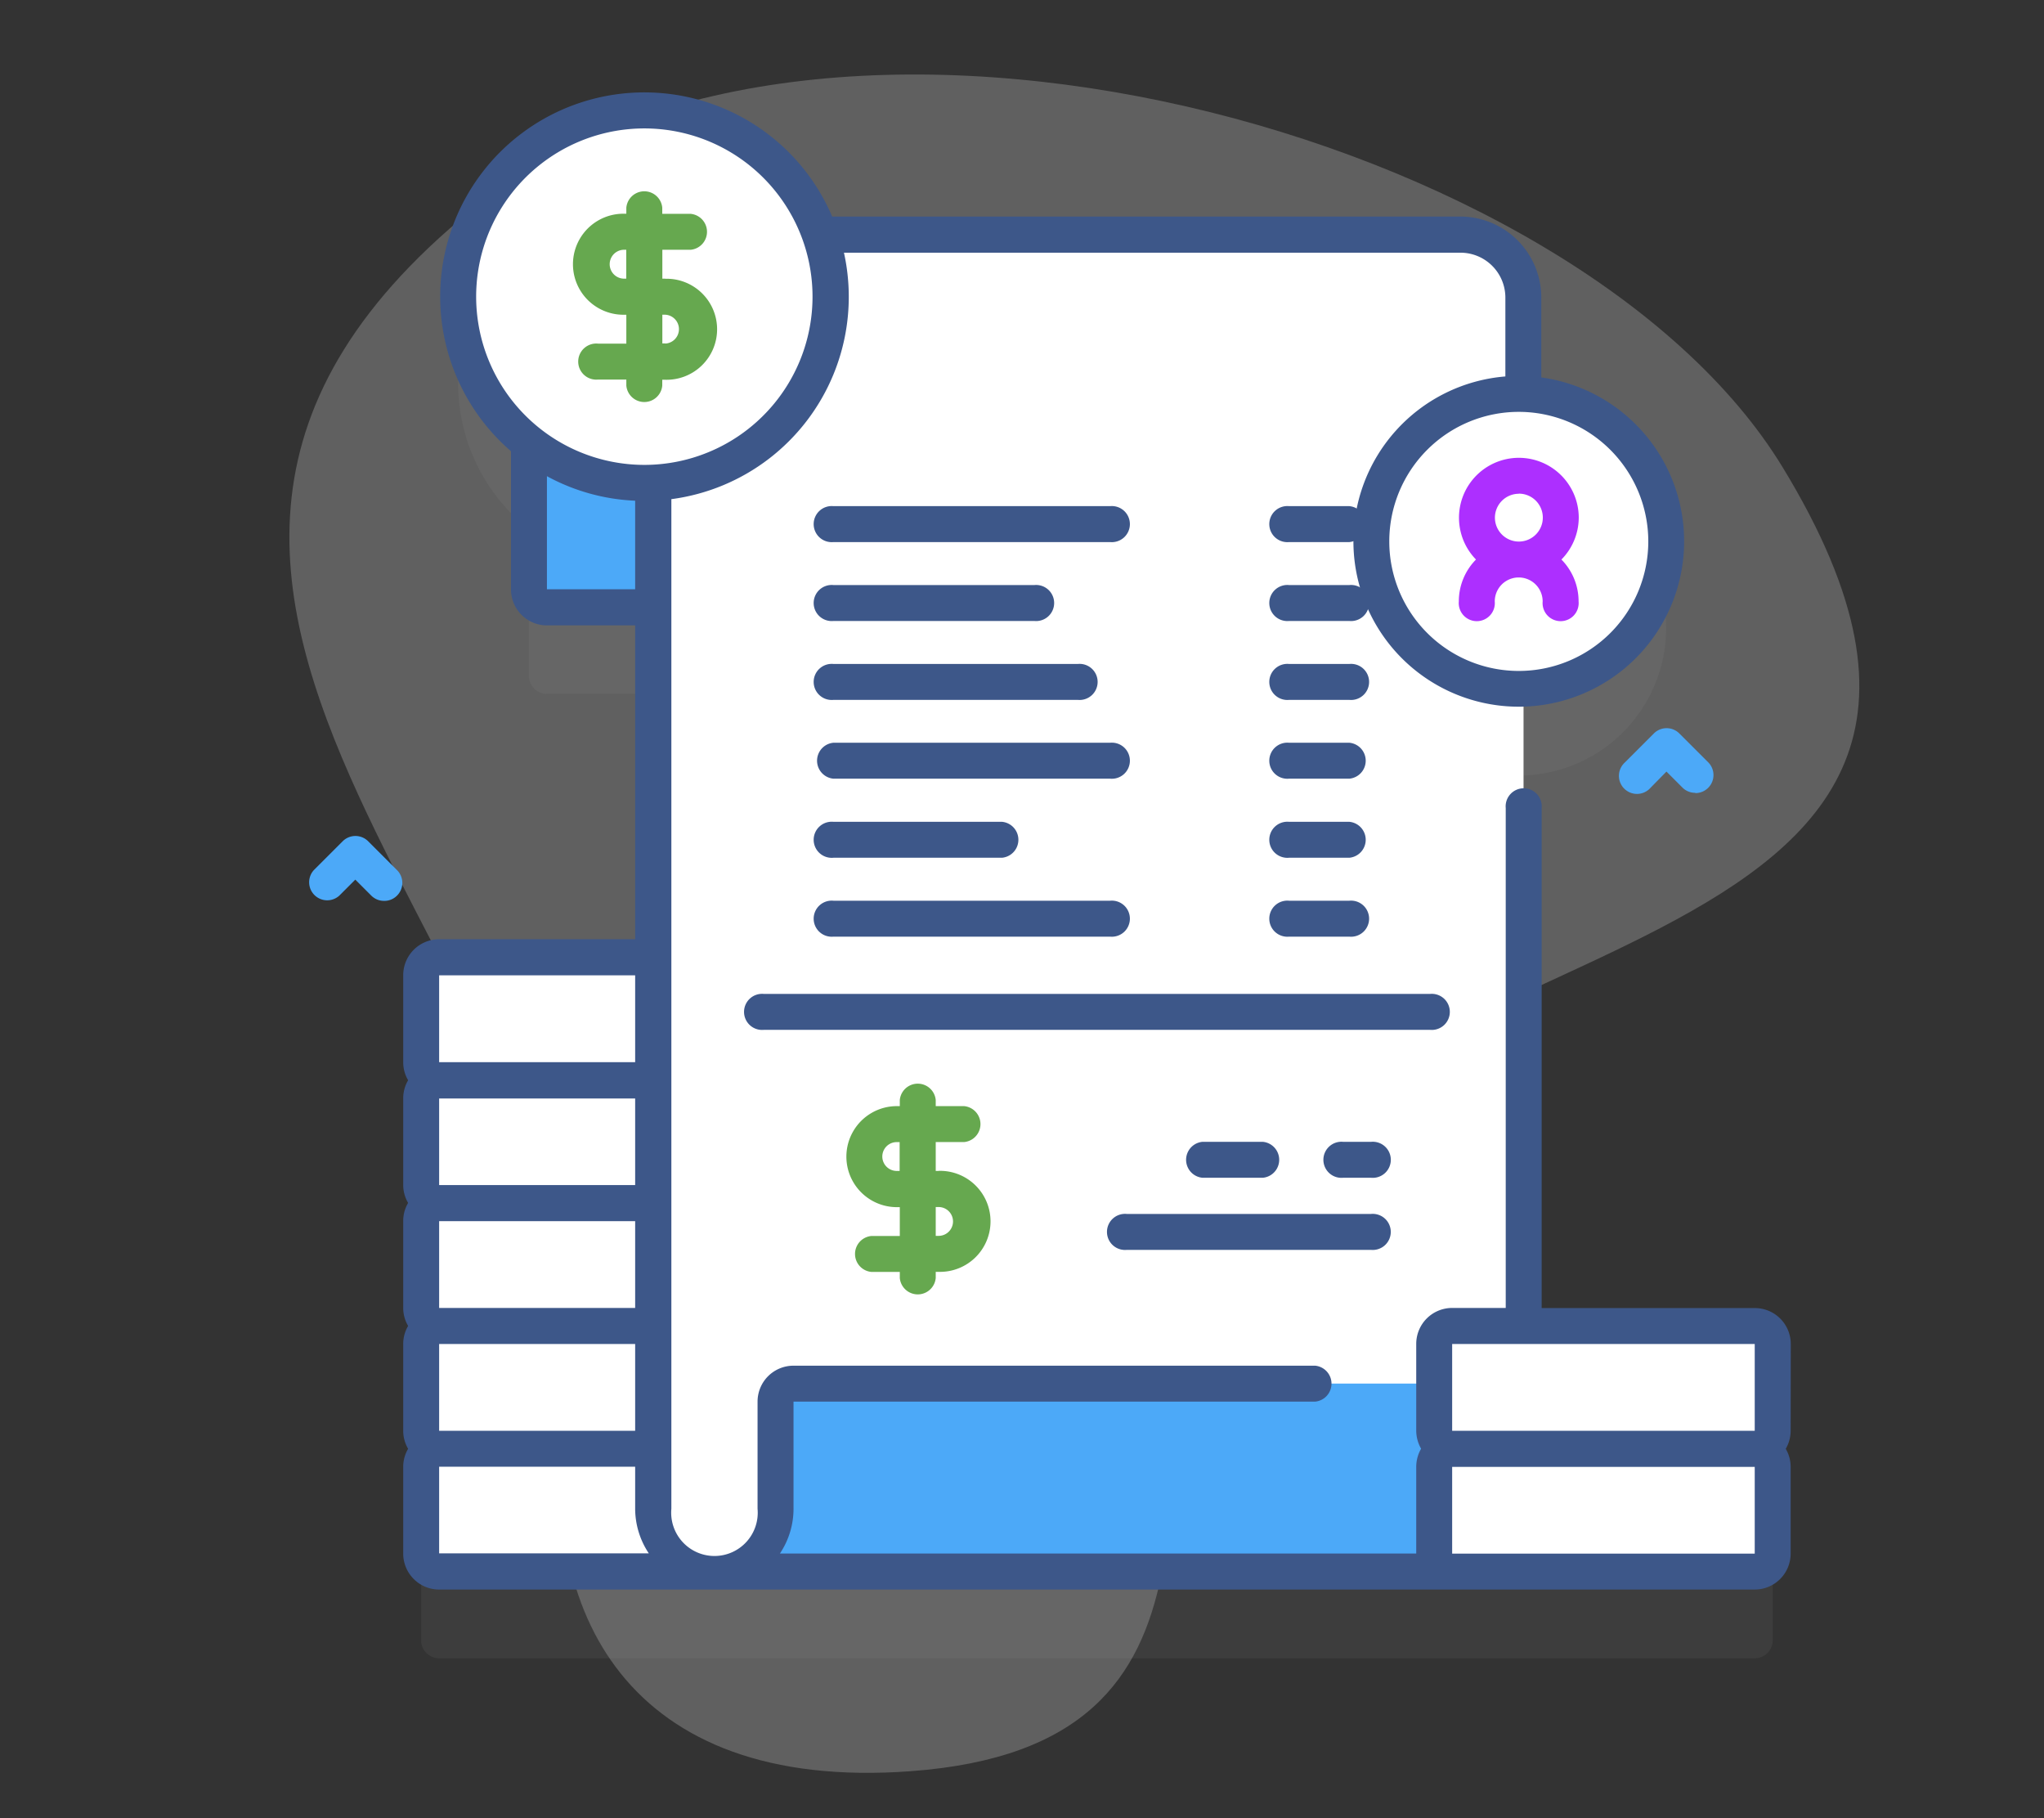
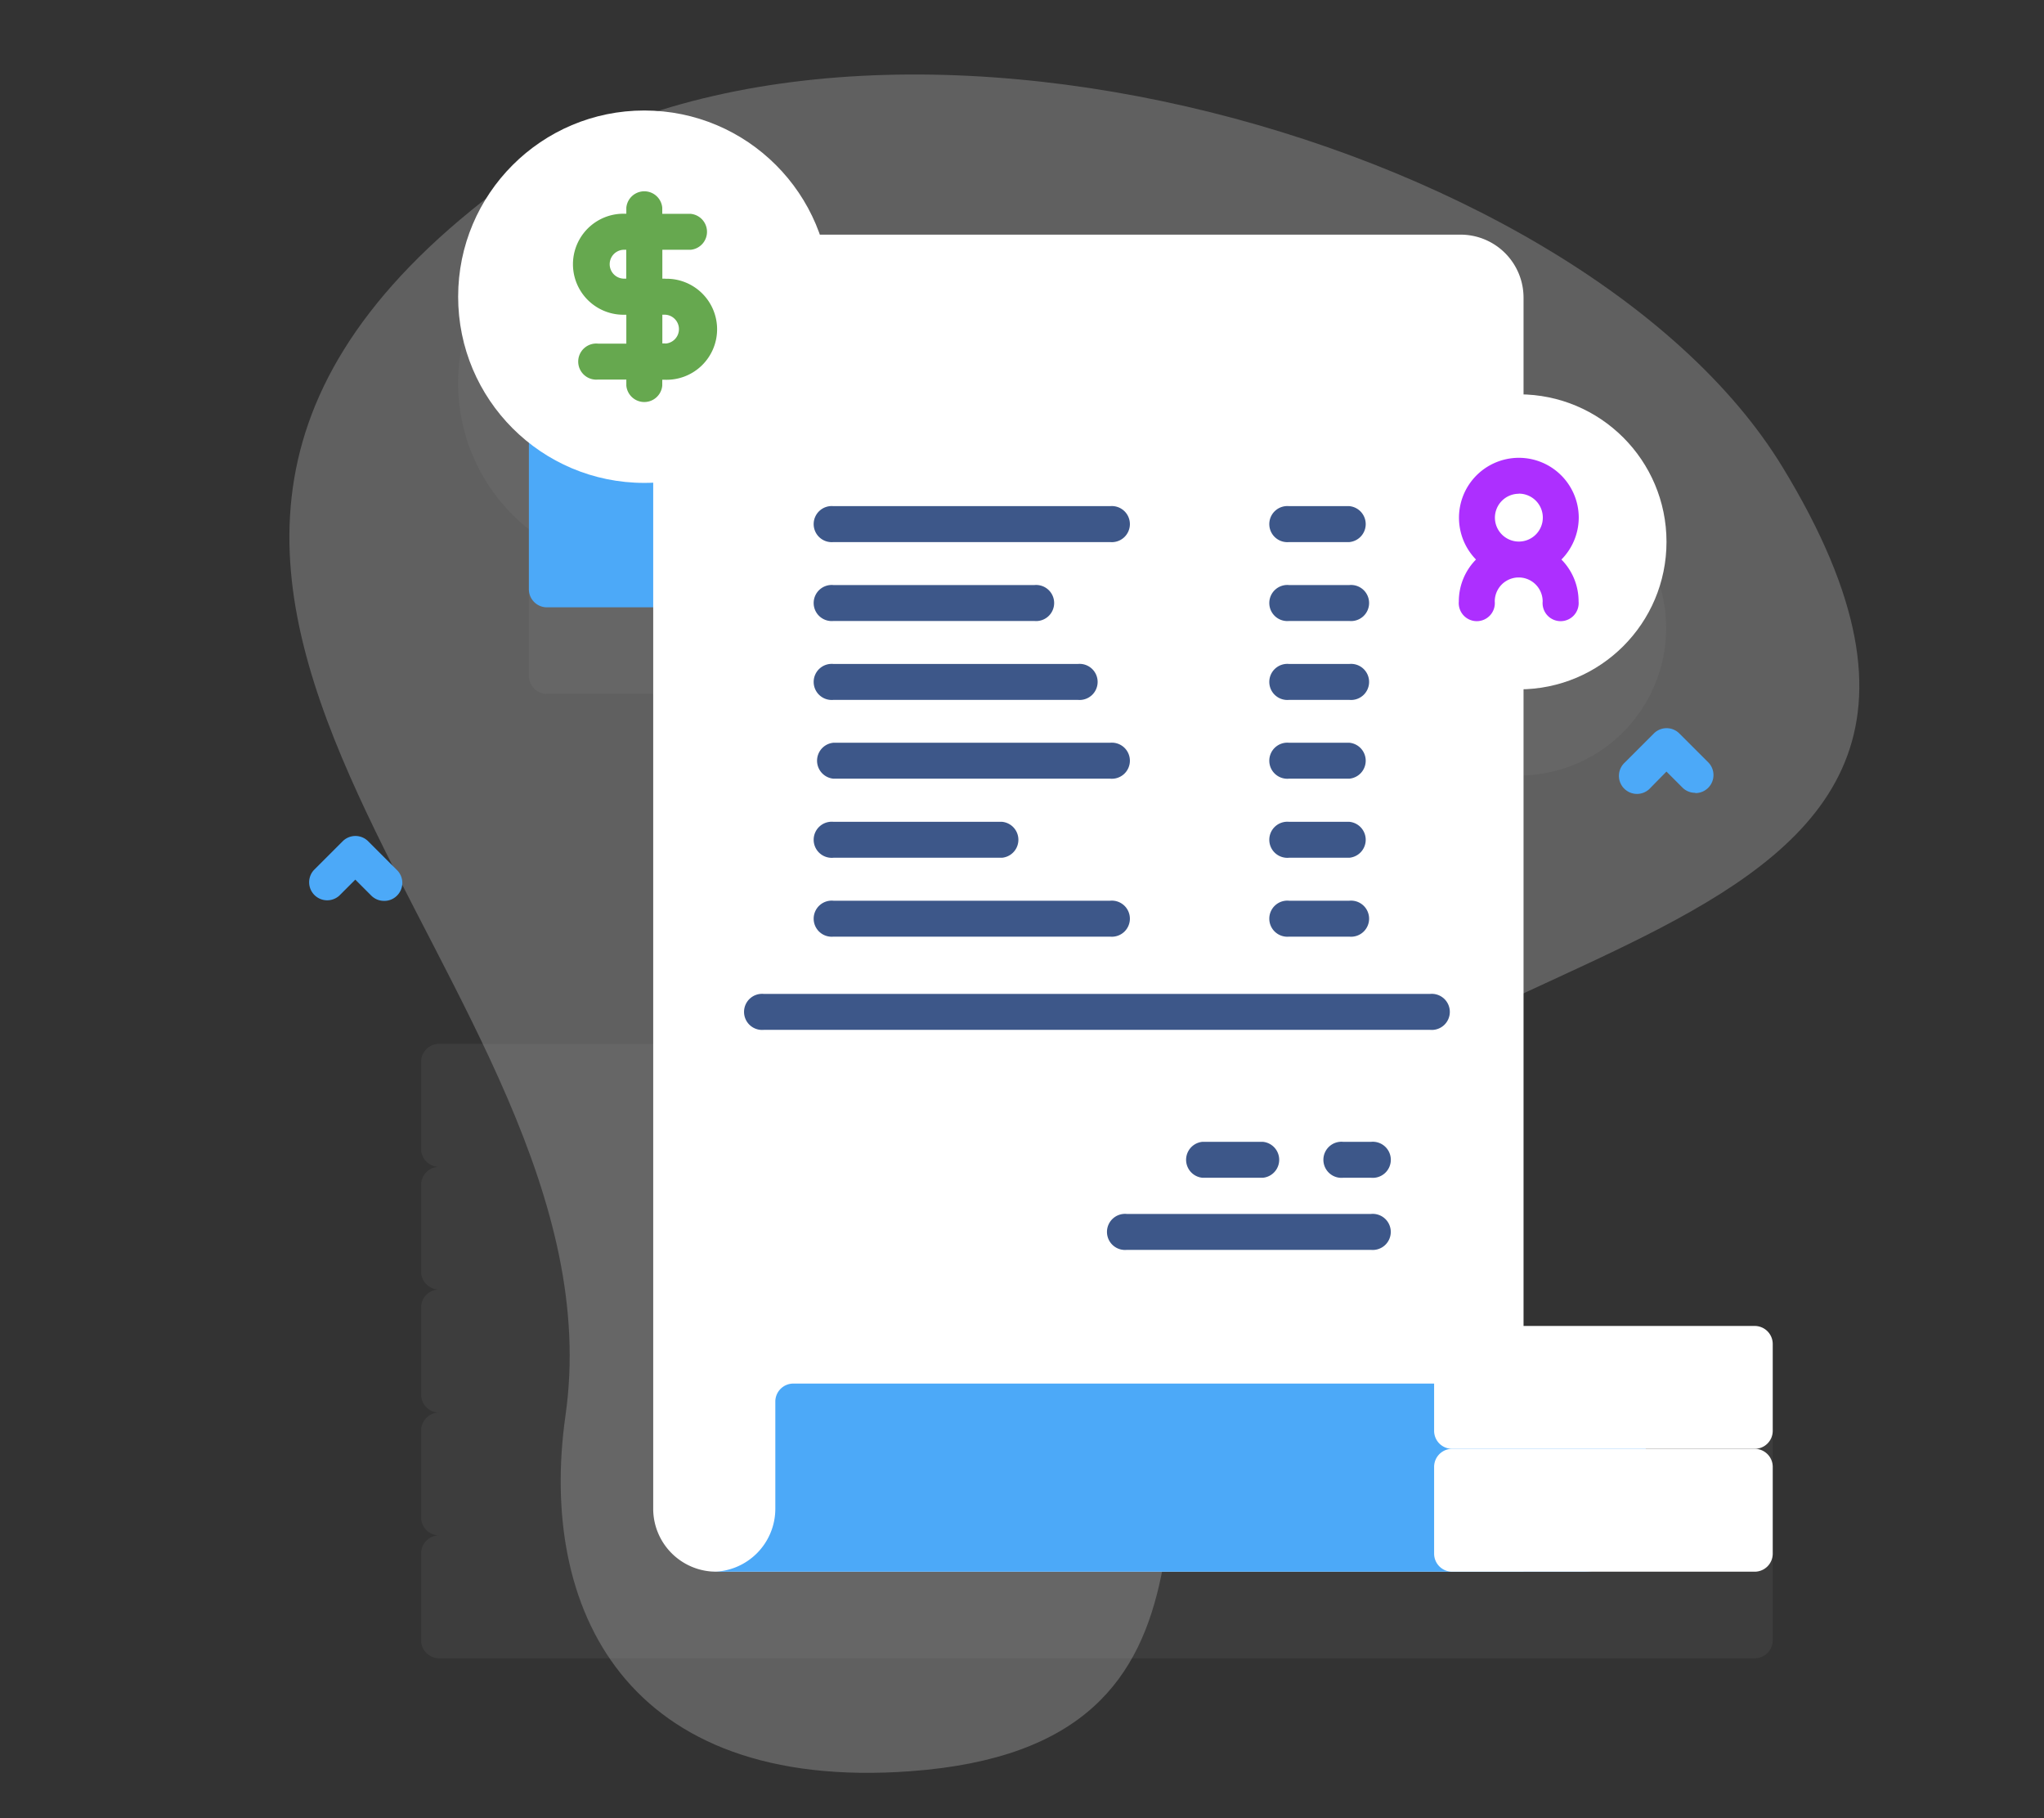
<svg xmlns="http://www.w3.org/2000/svg" id="Capa_1" data-name="Capa 1" viewBox="0 0 512 455.32">
  <rect x="0" y="0" width="512" height="455.32" fill="#333333" stroke="none" />
  <defs>
    <style>.cls-3{fill:#fff}.cls-4{fill:#4ca9f8}.cls-5{fill:#3d5789}.cls-7{fill:#66a84f}</style>
  </defs>
  <path d="M120.89 50.4C-5.38 149.71 157.12 246 141.65 354.46c-6.88 48.24 14.93 94.37 86.5 89.09 87.16-6.42 55.52-80.76 73.78-130.24 31.4-85.16 224.62-65.26 144.52-196.43C395.34 33.2 207.79-17.91 120.89 50.4Z" style="fill:#c9c9c9;opacity:.3" />
  <path d="M444.05 380v-21.75a4.51 4.51 0 0 0-4.51-4.51h-57.91V194.2a36.94 36.94 0 0 0 0-73.84V96.21a15.78 15.78 0 0 0-15.78-15.77H205.37a46.64 46.64 0 1 0-72.89 52.12v36.7a4.51 4.51 0 0 0 4.52 4.51h26.62v87.63H110a4.53 4.53 0 0 0-4.52 4.52v21.77a4.52 4.52 0 0 0 4.52 4.52 4.52 4.52 0 0 0-4.52 4.52v21.68a4.52 4.52 0 0 0 4.52 4.52 4.52 4.52 0 0 0-4.52 4.52v21.77a4.53 4.53 0 0 0 4.52 4.52 4.52 4.52 0 0 0-4.52 4.51V380a4.53 4.53 0 0 0 4.52 4.5 4.52 4.52 0 0 0-4.52 4.51v21.74a4.52 4.52 0 0 0 4.52 4.52h329.54a4.51 4.51 0 0 0 4.51-4.52V389a4.51 4.51 0 0 0-4.51-4.51 4.52 4.52 0 0 0 4.51-4.52Z" style="fill:#969696;isolation:isolate;opacity:.1" />
-   <path d="M185.79 393.59H110a4.53 4.53 0 0 1-4.52-4.52v-21.73a4.53 4.53 0 0 1 4.52-4.52h75.79a4.53 4.53 0 0 1 4.52 4.52v21.73a4.53 4.53 0 0 1-4.52 4.52ZM185.79 362.82H110a4.52 4.52 0 0 1-4.52-4.51v-21.74a4.53 4.53 0 0 1 4.52-4.52h75.79a4.53 4.53 0 0 1 4.52 4.52v21.74a4.52 4.52 0 0 1-4.52 4.51ZM185.79 332.05H110a4.52 4.52 0 0 1-4.52-4.51v-21.73a4.52 4.52 0 0 1 4.52-4.52h75.79a4.52 4.52 0 0 1 4.52 4.52v21.73a4.52 4.52 0 0 1-4.52 4.51ZM185.79 301.29H110a4.52 4.52 0 0 1-4.52-4.52v-21.68a4.53 4.53 0 0 1 4.52-4.52h75.79a4.53 4.53 0 0 1 4.52 4.52v21.68a4.52 4.52 0 0 1-4.52 4.52ZM185.79 270.53H110a4.52 4.52 0 0 1-4.52-4.52v-21.77a4.53 4.53 0 0 1 4.52-4.52h75.79a4.53 4.53 0 0 1 4.52 4.52V266a4.52 4.52 0 0 1-4.52 4.53Z" class="cls-3" />
  <path d="M190.31 58.76a15.77 15.77 0 0 0-15.73 15.77v77.56H137a4.52 4.52 0 0 1-4.52-4.52v-73a15.77 15.77 0 0 1 15.77-15.77h42.07Z" class="cls-4" />
  <path d="M381.63 74.53v319.06H179.39a15.78 15.78 0 0 1-15.77-15.78V74.53a15.77 15.77 0 0 0-15.77-15.77h218a15.78 15.78 0 0 1 15.78 15.77Z" class="cls-3" />
  <path d="M178.47 393.59h218a15.78 15.78 0 0 0 15.77-15.78V351a4.52 4.52 0 0 0-4.52-4.52h-209a4.51 4.51 0 0 0-4.51 4.52v26.83a15.79 15.79 0 0 1-15.78 15.78Z" class="cls-4" />
  <path d="M439.54 393.59h-75.79a4.52 4.52 0 0 1-4.52-4.52v-21.73a4.52 4.52 0 0 1 4.52-4.52h75.79a4.52 4.52 0 0 1 4.51 4.52v21.73a4.52 4.52 0 0 1-4.51 4.52Z" class="cls-3" />
  <path d="M439.54 362.82h-75.79a4.51 4.51 0 0 1-4.52-4.51v-21.74a4.52 4.52 0 0 1 4.52-4.52h75.79a4.52 4.52 0 0 1 4.51 4.52v21.74a4.51 4.51 0 0 1-4.51 4.51Z" class="cls-3" />
  <path d="M424.62 198.54a4.48 4.48 0 0 1-3.19-1.32l-4-4-4 4.07a4.52 4.52 0 1 1-6.49-6.28l.11-.11 7.22-7.22a4.51 4.51 0 0 1 6.39 0l7.23 7.22a4.52 4.52 0 0 1-3.2 7.71ZM96.14 225.6a4.48 4.48 0 0 1-3.14-1.32l-4-4-4 4a4.52 4.52 0 0 1-6.39-6.38l7.23-7.23a4.51 4.51 0 0 1 6.38 0l7.23 7.23a4.5 4.5 0 0 1 0 6.38 4.44 4.44 0 0 1-3.31 1.32Z" class="cls-4" />
  <path d="M191.32 257.9h166.9a4.52 4.52 0 1 0 0-9h-166.9a4.52 4.52 0 1 0 0 9ZM282.23 313h61.2a4.52 4.52 0 1 0 0-9h-61.2a4.52 4.52 0 1 0 0 9ZM336.44 294.94h7a4.52 4.52 0 1 0 0-9h-7a4.52 4.52 0 1 0 0 9ZM301.2 294.94h15.13a4.52 4.52 0 0 0 0-9H301.2a4.52 4.52 0 0 0 0 9ZM208.76 234.56h69.32a4.52 4.52 0 1 0 0-9h-69.32a4.52 4.52 0 1 0 0 9ZM208.76 214.8H251a4.52 4.52 0 0 0 0-9h-42.24a4.52 4.52 0 1 0 0 9ZM208.76 195h69.32a4.52 4.52 0 1 0 0-9h-69.32a4.52 4.52 0 0 0 0 9ZM208.76 175.27H270a4.52 4.52 0 1 0 0-9h-61.24a4.52 4.52 0 1 0 0 9ZM208.76 155.51h50.35a4.52 4.52 0 1 0 0-9h-50.35a4.52 4.52 0 1 0 0 9ZM208.76 135.75h69.32a4.52 4.52 0 1 0 0-9h-69.32a4.52 4.52 0 1 0 0 9ZM322.89 234.56H338a4.52 4.52 0 1 0 0-9h-15.11a4.52 4.52 0 1 0 0 9ZM322.89 214.8H338a4.52 4.52 0 0 0 0-9h-15.11a4.52 4.52 0 1 0 0 9ZM322.89 195H338a4.52 4.52 0 0 0 0-9h-15.11a4.52 4.52 0 1 0 0 9ZM322.89 175.27H338a4.52 4.52 0 1 0 0-9h-15.11a4.52 4.52 0 1 0 0 9ZM322.89 155.51H338a4.52 4.52 0 1 0 0-9h-15.11a4.52 4.52 0 1 0 0 9ZM322.89 135.75H338a4.52 4.52 0 0 0 0-9h-15.11a4.52 4.52 0 1 0 0 9Z" class="cls-5" />
  <circle cx="380.5" cy="135.69" r="36.94" class="cls-3" />
  <path d="M395.46 129.62a15 15 0 1 0-25.74 10.5 14.91 14.91 0 0 0-4.3 10.49 4.52 4.52 0 1 0 9 0 6 6 0 0 1 12 0 4.52 4.52 0 1 0 9 0 14.91 14.91 0 0 0-4.3-10.49 15 15 0 0 0 4.34-10.5Zm-15-6a6 6 0 1 1-6 6 6 6 0 0 1 5.99-5.97Z" style="fill:#ad2fff" />
-   <path d="M235.11 293.23h-.72V286h7.11a4.52 4.52 0 0 0 0-9h-7.11v-1.53a4.52 4.52 0 0 0-9 0V277h-.73a12.65 12.65 0 0 0 0 25.3h.73v7.22h-7.12a4.52 4.52 0 0 0 0 9h7.12v1.53a4.52 4.52 0 0 0 9 0v-1.55h.72a12.65 12.65 0 1 0 0-25.29Zm-10.49 0a3.61 3.61 0 0 1 0-7.22h.73v7.22Zm10.49 16.26h-.72v-7.22h.72a3.61 3.61 0 0 1 0 7.22Z" class="cls-7" />
  <circle cx="161.39" cy="74.3" r="46.63" class="cls-3" />
-   <path d="M448.57 336.57a9 9 0 0 0-9-9h-53.4V202.35a4.52 4.52 0 1 0-9 0v125.19h-13.42a9 9 0 0 0-9 9v21.74a9.16 9.16 0 0 0 1.22 4.51 9.2 9.2 0 0 0-1.22 4.52v21.73H195.36a20.15 20.15 0 0 0 3.41-11.26V351h130.66a4.52 4.52 0 0 0 0-9H198.76a9 9 0 0 0-9 9v26.83a10.84 10.84 0 1 1-21.59 0V125a51.11 51.11 0 0 0 44-57.36c-.19-1.47-.45-2.92-.77-4.36h154.43a11.25 11.25 0 0 1 11.25 11.25v19.74a41.42 41.42 0 1 0 9 .25v-20a20.31 20.31 0 0 0-20.29-20.29H208.45A51.14 51.14 0 1 0 128 113v34.61a9 9 0 0 0 9 9h22.1v78.6H110a9 9 0 0 0-9 9V266a8.87 8.87 0 0 0 1.23 4.52 8.87 8.87 0 0 0-1.23 4.52v21.68a8.87 8.87 0 0 0 1.23 4.52 8.84 8.84 0 0 0-1.23 4.51v21.78a8.86 8.86 0 0 0 1.23 4.51 8.87 8.87 0 0 0-1.23 4.52v21.74a8.86 8.86 0 0 0 1.23 4.51 8.87 8.87 0 0 0-1.23 4.52v21.73a9 9 0 0 0 9 9h329.54a9 9 0 0 0 9-9v-21.72a8.87 8.87 0 0 0-1.23-4.52 9 9 0 0 0 1.23-4.51Zm-35.69-201a32.44 32.44 0 1 1-32.44-32.43 32.47 32.47 0 0 1 32.44 32.46ZM110 336.57h49.1v21.74H110Zm0-30.76h49.1v21.73H110Zm0-30.72h49.1v21.68H110Zm9.27-200.79a42.13 42.13 0 1 1 42.13 42.12 42.15 42.15 0 0 1-42.13-42.12ZM137 147.57v-28.32a50.65 50.65 0 0 0 22.1 6.14v22.18Zm-27 96.67h49.1V266H110Zm0 123.06h49.1v10.48a20.23 20.23 0 0 0 3.42 11.22H110Zm253.75-30.73h75.79v21.74h-75.79Zm0 52.5v-21.73h75.79v21.73Z" class="cls-5" />
  <path d="M166.64 69.78h-.73v-7.23H173a4.52 4.52 0 0 0 0-9h-7.11V52a4.52 4.52 0 0 0-9 0v1.52h-.72a12.65 12.65 0 0 0 0 25.3h.72v7.23h-7.11a4.52 4.52 0 1 0 0 9h7.11v1.53a4.52 4.52 0 0 0 9 0V95.1h.73a12.65 12.65 0 1 0 0-25.29Zm-10.49 0a3.62 3.62 0 0 1 0-7.23h.72v7.23ZM166.64 86h-.73v-7.19h.73a3.62 3.62 0 0 1 0 7.23Z" class="cls-7" />
</svg>